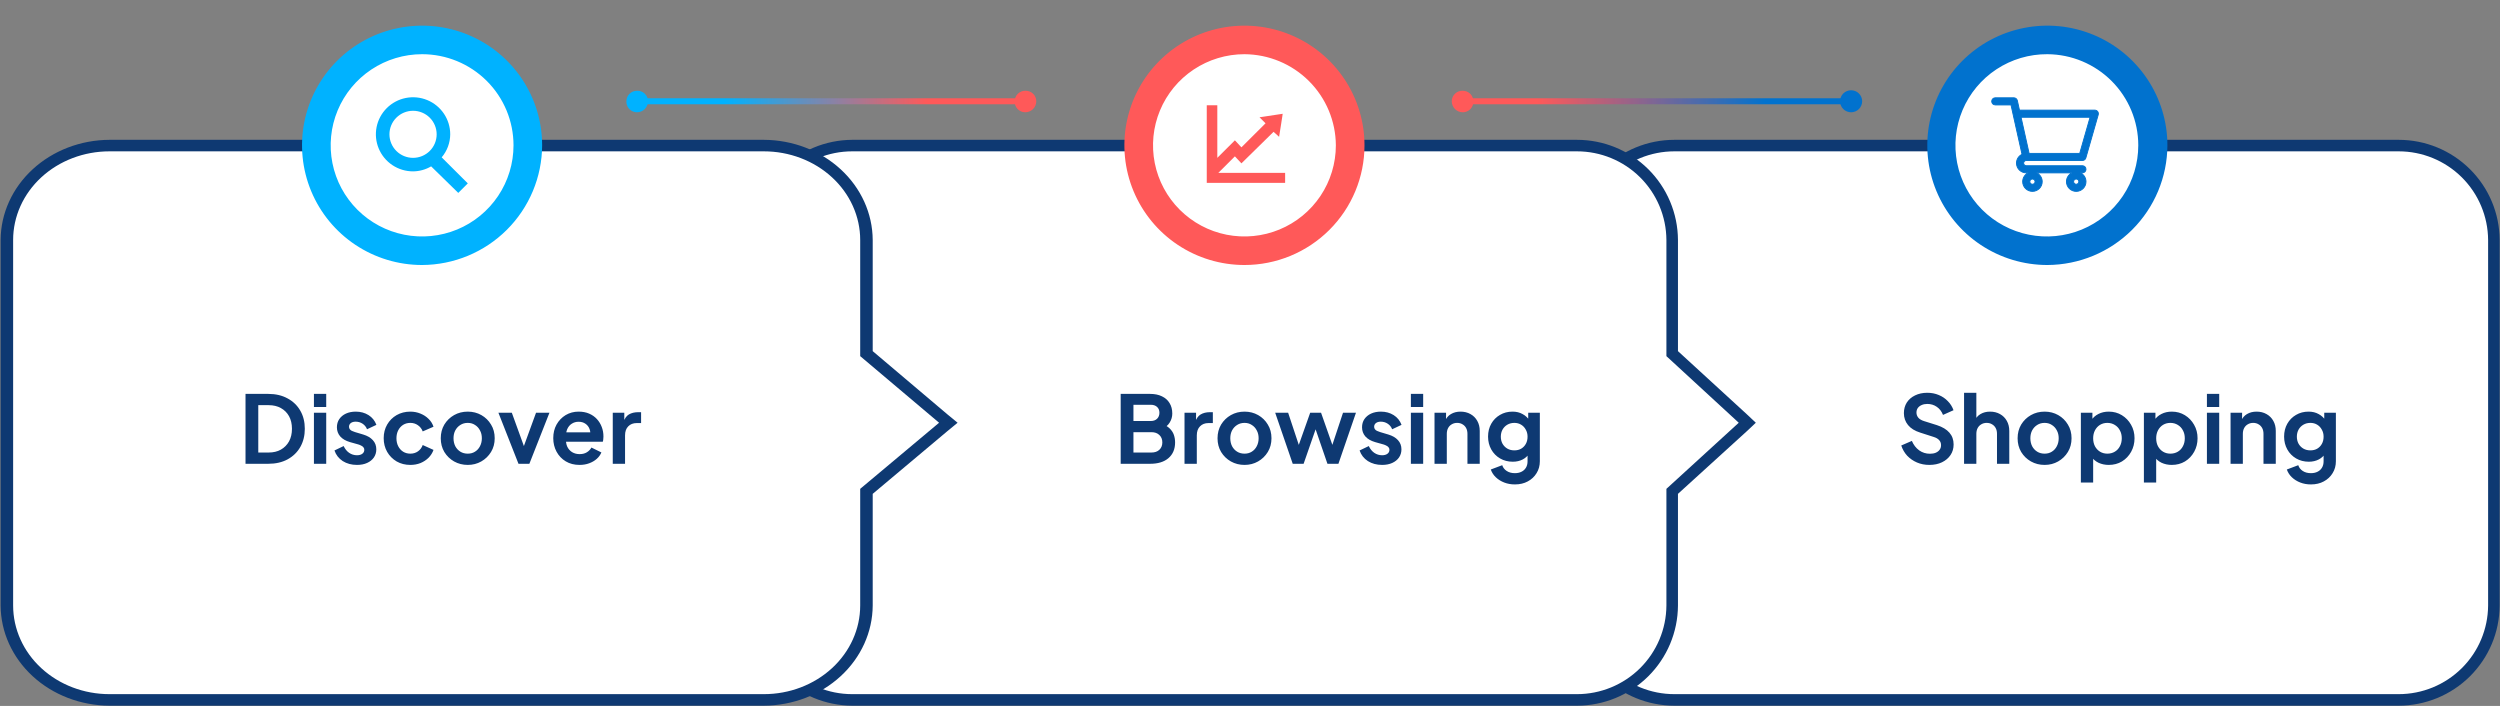
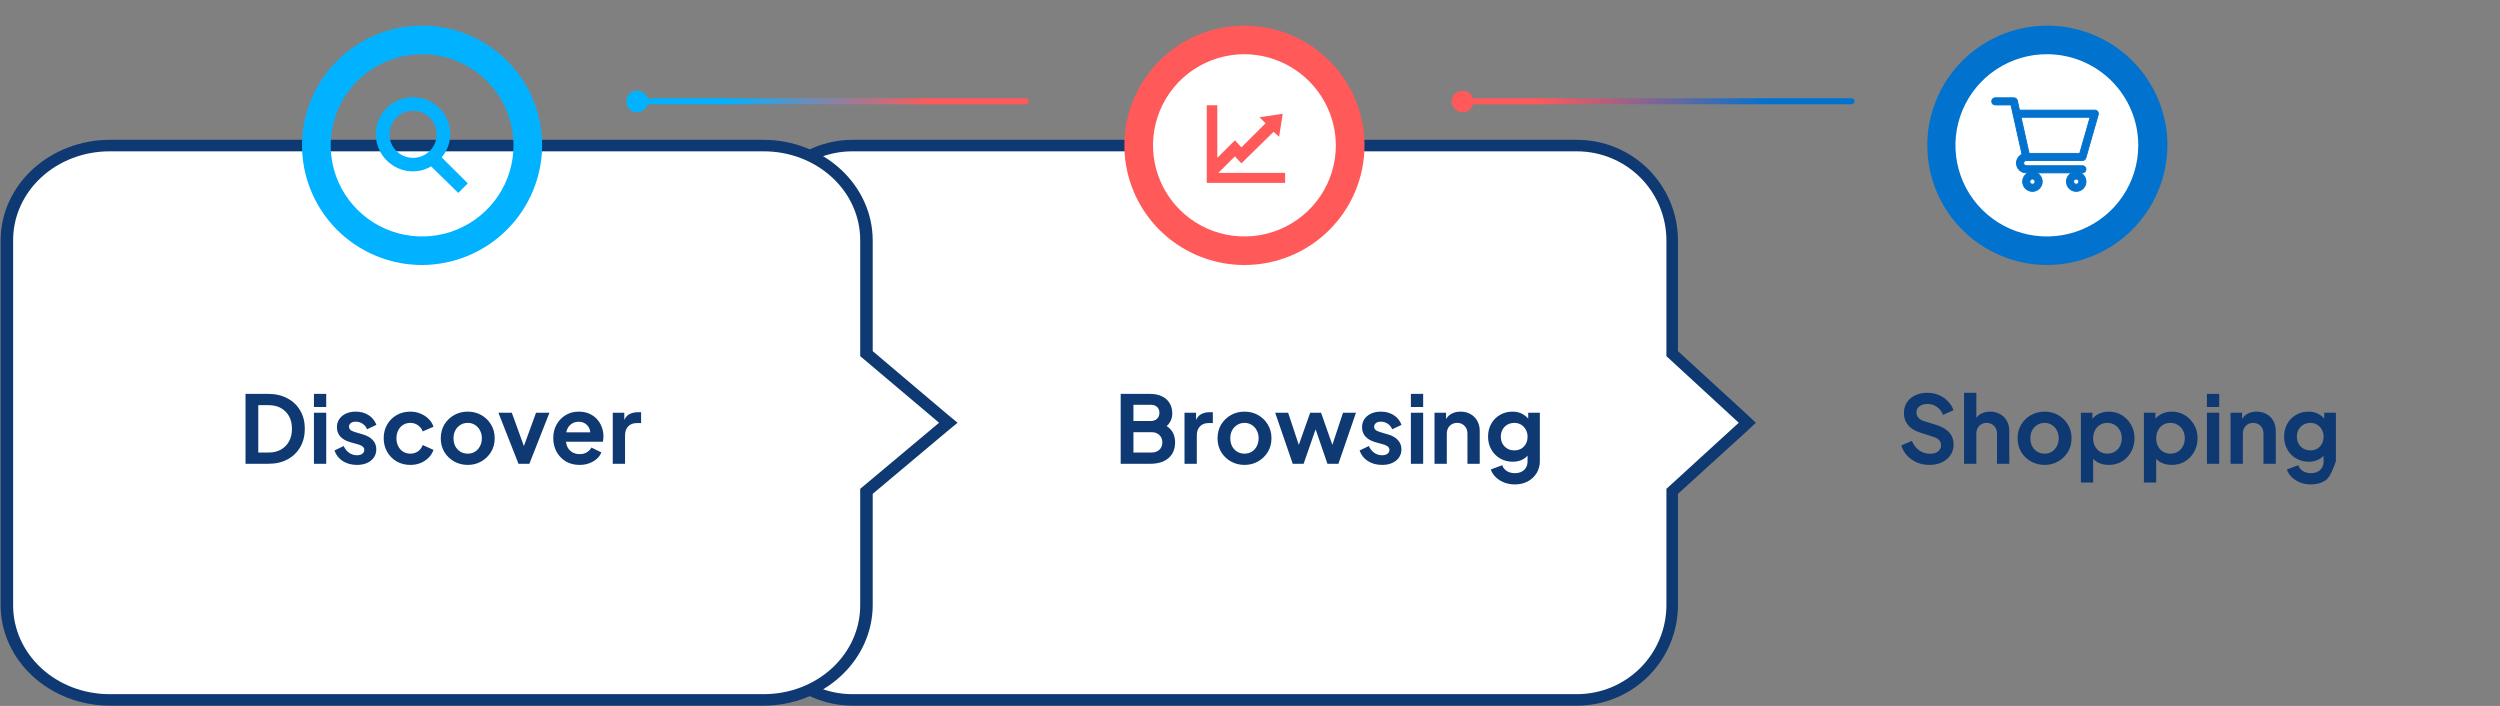
<svg xmlns="http://www.w3.org/2000/svg" width="1066" height="301" viewBox="0 0 1066 301" fill="none">
  <rect x="0" y="0" width="1066" height="301" fill="#808080" stroke="none" />
-   <path d="M1023.02 61.97H713.945C691.588 61.97 673.464 80.037 673.464 102.324V258.084C673.464 280.371 691.588 298.438 713.945 298.438H1023.02C1045.37 298.438 1063.5 280.371 1063.5 258.084V102.324C1063.5 80.037 1045.37 61.97 1023.02 61.97Z" fill="white" />
-   <path d="M1022.8 64.532C1032.88 64.532 1042.54 68.507 1049.69 75.588C1056.83 82.669 1060.87 92.282 1060.93 102.324V258.191C1060.87 268.233 1056.83 277.846 1049.69 284.927C1042.54 292.008 1032.88 295.983 1022.8 295.983H713.946C703.871 295.983 694.206 292.008 687.062 284.927C679.919 277.846 675.877 268.233 675.82 258.191V102.324C675.877 92.282 679.919 82.669 687.062 75.588C694.206 68.507 703.871 64.532 713.946 64.532H1022.8ZM1022.8 59.621H713.946C702.565 59.621 691.647 64.113 683.579 72.116C675.511 80.118 670.951 90.979 670.894 102.324V258.191C670.951 269.536 675.511 280.397 683.579 288.399C691.647 296.402 702.565 300.894 713.946 300.894H1022.8C1034.18 300.894 1045.1 296.402 1053.17 288.399C1061.24 280.397 1065.8 269.536 1065.85 258.191V102.324C1065.8 90.979 1061.24 80.118 1053.17 72.116C1045.1 64.113 1034.18 59.621 1022.8 59.621Z" fill="#0E3972" />
  <path d="M363.361 298.545C352.625 298.545 342.329 294.293 334.737 286.726C327.145 279.158 322.88 268.893 322.88 258.191V102.324C322.88 91.622 327.145 81.357 334.737 73.79C342.329 66.222 352.625 61.97 363.361 61.97H672.432C683.169 61.97 693.465 66.222 701.057 73.79C708.649 81.357 712.913 91.622 712.913 102.324V150.792L745.041 180.258L712.913 209.509V258.191C712.913 268.893 708.649 279.158 701.057 286.726C693.465 294.293 683.169 298.545 672.432 298.545H363.361Z" fill="white" />
  <path d="M672.432 64.532C682.507 64.532 692.172 68.507 699.315 75.588C706.459 82.669 710.501 92.282 710.557 102.324V151.86L741.4 180.258L710.557 208.442V258.191C710.501 268.233 706.459 277.846 699.315 284.927C692.172 292.008 682.507 295.983 672.432 295.983H363.361C353.307 295.983 343.664 292.001 336.554 284.914C329.445 277.826 325.45 268.214 325.45 258.191V102.324C325.45 92.301 329.445 82.689 336.554 75.601C343.664 68.514 353.307 64.532 363.361 64.532H672.432ZM672.432 59.621H363.361C352.018 59.677 341.154 64.195 333.133 72.191C325.112 80.187 320.58 91.016 320.524 102.324V258.191C320.58 269.499 325.112 280.328 333.133 288.324C341.154 296.321 352.018 300.838 363.361 300.894H672.432C683.813 300.894 694.731 296.402 702.799 288.399C710.866 280.397 715.427 269.536 715.484 258.191V210.577L744.827 183.887L748.683 180.258L744.827 176.628L715.484 149.725V102.324C715.427 90.979 710.866 80.118 702.799 72.116C694.731 64.113 683.813 59.621 672.432 59.621Z" fill="#0E3972" />
  <path d="M46.659 298.545C35.031 298.545 23.879 294.293 15.656 286.726C7.434 279.158 2.815 268.893 2.815 258.191V102.324C2.815 91.622 7.434 81.357 15.656 73.79C23.879 66.222 35.031 61.97 46.659 61.97H325.728C337.357 61.97 348.508 66.222 356.731 73.79C364.953 81.357 369.572 91.622 369.572 102.324V150.792L404.369 180.258L369.572 209.509V258.191C369.572 268.893 364.953 279.158 356.731 286.726C348.508 294.293 337.357 298.545 325.728 298.545H46.659Z" fill="white" />
  <path d="M325.728 64.532C331.121 64.532 336.46 65.51 341.442 67.409C346.423 69.308 350.95 72.092 354.762 75.601C358.575 79.111 361.6 83.277 363.663 87.862C365.727 92.447 366.789 97.361 366.789 102.324V151.86L400.425 180.258L366.789 208.442V258.191C366.789 268.214 362.463 277.826 354.762 284.914C347.062 292.001 336.618 295.983 325.728 295.983H46.659C35.769 295.983 25.325 292.001 17.625 284.914C9.925 277.826 5.599 268.214 5.599 258.191V102.324C5.599 97.361 6.661 92.447 8.724 87.862C10.788 83.277 13.812 79.111 17.625 75.601C21.438 72.092 25.964 69.308 30.946 67.409C35.927 65.51 41.267 64.532 46.659 64.532H325.728ZM325.728 59.621H46.659C34.373 59.677 22.607 64.195 13.919 72.191C5.232 80.187 0.324 91.016 0.263 102.324V258.191C0.324 269.499 5.232 280.328 13.919 288.324C22.607 296.321 34.373 300.838 46.659 300.894H325.728C338.015 300.838 349.78 296.321 358.468 288.324C367.155 280.328 372.063 269.499 372.124 258.191V210.577L403.905 183.887L408.313 180.258L403.905 176.628L372.124 149.725V102.324C372.063 91.016 367.155 80.187 358.468 72.191C349.78 64.195 338.015 59.677 325.728 59.621Z" fill="#0E3972" />
-   <path d="M197.498 103.521C220.507 93.879 231.319 67.468 221.647 44.531C211.975 21.594 185.481 10.816 162.472 20.457C139.462 30.099 128.65 56.51 138.323 79.447C147.995 102.385 174.489 113.163 197.498 103.521Z" fill="white" />
  <path d="M179.98 113C169.856 113 159.959 110.007 151.54 104.4C143.122 98.793 136.561 90.823 132.686 81.498C128.812 72.174 127.798 61.913 129.773 52.014C131.749 42.116 136.624 33.023 143.783 25.886C150.942 18.749 160.063 13.889 169.993 11.92C179.923 9.951 190.216 10.962 199.57 14.824C208.924 18.686 216.919 25.227 222.544 33.619C228.168 42.011 231.171 51.877 231.171 61.97C231.114 75.487 225.703 88.434 216.115 97.992C206.527 107.55 193.539 112.944 179.98 113ZM179.98 23.11C172.27 23.11 164.734 25.389 158.323 29.659C151.913 33.929 146.916 39.998 143.966 47.099C141.015 54.2 140.243 62.013 141.747 69.551C143.251 77.089 146.964 84.013 152.416 89.448C157.868 94.883 164.813 98.584 172.375 100.083C179.937 101.582 187.775 100.813 194.898 97.872C202.021 94.93 208.109 89.95 212.393 83.559C216.676 77.169 218.962 69.656 218.962 61.97C218.962 51.664 214.855 41.779 207.545 34.492C200.234 27.204 190.319 23.11 179.98 23.11Z" fill="#00B2FF" />
  <path d="M546.099 104.186C569.539 95.635 581.586 69.762 573.009 46.396C564.431 23.03 538.476 11.02 515.037 19.57C491.597 28.121 479.55 53.995 488.127 77.361C496.705 100.727 522.66 112.737 546.099 104.186Z" fill="white" />
  <path d="M530.628 113C520.504 113 510.607 110.007 502.188 104.4C493.77 98.793 487.209 90.823 483.334 81.498C479.46 72.174 478.446 61.913 480.421 52.014C482.397 42.116 487.272 33.023 494.431 25.886C501.59 18.749 510.712 13.889 520.642 11.92C530.572 9.951 540.864 10.962 550.218 14.824C559.572 18.686 567.567 25.227 573.192 33.619C578.817 42.011 581.819 51.877 581.819 61.97C581.819 75.504 576.426 88.484 566.826 98.054C557.225 107.624 544.205 113 530.628 113ZM530.628 23.11C522.918 23.11 515.382 25.389 508.971 29.659C502.561 33.929 497.564 39.998 494.614 47.099C491.663 54.2 490.891 62.013 492.395 69.551C493.9 77.089 497.612 84.013 503.064 89.448C508.516 94.883 515.462 98.584 523.023 100.083C530.585 101.582 538.423 100.813 545.546 97.872C552.669 94.93 558.757 89.95 563.041 83.559C567.324 77.169 569.61 69.656 569.61 61.97C569.554 51.681 565.429 41.829 558.131 34.554C550.832 27.278 540.95 23.166 530.628 23.11Z" fill="#FF5959" />
  <path d="M897.708 100.235C918.664 86.72 924.663 58.828 911.105 37.938C897.548 17.047 869.569 11.067 848.612 24.582C827.655 38.097 821.657 65.989 835.215 86.879C848.772 107.77 876.751 113.75 897.708 100.235Z" fill="white" />
  <path d="M872.994 113C862.87 113 852.972 110.007 844.554 104.4C836.136 98.793 829.575 90.823 825.7 81.498C821.826 72.174 820.812 61.913 822.787 52.014C824.762 42.116 829.638 33.023 836.797 25.886C843.956 18.749 853.077 13.889 863.007 11.92C872.937 9.951 883.23 10.962 892.584 14.824C901.938 18.686 909.933 25.227 915.558 33.619C921.182 42.011 924.185 51.877 924.185 61.97C924.128 75.487 918.717 88.434 909.129 97.992C899.541 107.55 886.553 112.944 872.994 113ZM872.994 23.11C865.275 23.068 857.718 25.311 851.279 29.555C844.84 33.799 839.811 39.853 836.827 46.95C833.844 54.047 833.041 61.867 834.521 69.419C836.001 76.972 839.697 83.916 845.14 89.372C850.583 94.828 857.528 98.55 865.096 100.067C872.663 101.584 880.512 100.827 887.648 97.892C894.783 94.957 900.884 89.976 905.177 83.581C909.47 77.186 911.762 69.665 911.762 61.97C911.762 51.701 907.684 41.849 900.42 34.567C893.156 27.286 883.296 23.167 872.994 23.11Z" fill="#0172CE" />
  <path d="M883.518 73.7C882.112 74.367 881.138 75.797 881.138 77.45C881.138 79.739 883.006 81.6 885.3 81.6C887.595 81.6 889.463 79.739 889.463 77.45C889.463 75.797 888.489 74.367 887.083 73.7H887.942C888.782 73.7 889.463 73.022 889.463 72.183C889.463 71.345 888.782 70.667 887.942 70.667H863.991C863.373 70.667 862.87 70.165 862.87 69.55C862.87 68.936 863.371 68.435 863.988 68.434H863.99C863.995 68.434 863.999 68.433 864.002 68.433H887.942C888.272 68.433 888.594 68.326 888.858 68.127C889.121 67.929 889.313 67.65 889.404 67.333L889.404 67.333L894.688 48.9L894.495 48.845L894.688 48.9C894.752 48.674 894.764 48.436 894.721 48.206C894.677 47.975 894.581 47.757 894.44 47.57L894.44 47.569C894.298 47.382 894.114 47.23 893.904 47.125C893.693 47.021 893.461 46.966 893.225 46.966H861.102L860.193 42.887L860.193 42.887C860.117 42.55 859.929 42.249 859.659 42.033C859.389 41.817 859.054 41.7 858.708 41.7H850.783C849.944 41.7 849.262 42.378 849.262 43.216C849.262 44.054 849.944 44.733 850.783 44.733H857.488C857.92 46.669 861.722 63.727 862.187 65.811C860.794 66.482 859.829 67.905 859.829 69.55C859.829 71.839 861.696 73.7 863.991 73.7H864.85C863.445 74.367 862.47 75.797 862.47 77.45C862.47 79.739 864.338 81.6 866.633 81.6C868.928 81.6 870.795 79.739 870.795 77.45C870.795 75.797 869.821 74.367 868.415 73.7H883.518ZM865.211 65.4L861.778 50H891.209L886.795 65.4H865.211ZM866.633 76.333C867.251 76.333 867.754 76.835 867.754 77.45C867.754 78.065 867.251 78.567 866.633 78.567C866.014 78.567 865.512 78.065 865.512 77.45C865.512 76.835 866.014 76.333 866.633 76.333ZM885.3 76.333C885.919 76.333 886.421 76.835 886.421 77.45C886.421 78.065 885.919 78.567 885.3 78.567C884.682 78.567 884.18 78.065 884.18 77.45C884.18 76.835 884.682 76.333 885.3 76.333Z" fill="#0172CE" stroke="#0172CE" stroke-width="0.4" />
  <path d="M199.471 78.197L188.334 67.094C190.663 64.346 191.951 60.87 191.975 57.273C191.975 54.148 191.045 51.093 189.304 48.495C187.562 45.896 185.087 43.871 182.19 42.675C179.294 41.479 176.107 41.166 173.033 41.776C169.958 42.386 167.134 43.891 164.917 46.1C162.701 48.31 161.191 51.125 160.58 54.19C159.968 57.255 160.282 60.432 161.482 63.319C162.681 66.206 164.713 68.674 167.319 70.41C169.926 72.146 172.99 73.073 176.125 73.073C178.839 73.05 181.499 72.313 183.836 70.938L195.402 82.254L199.471 78.197ZM166.058 57.273C166.058 54.611 167.119 52.059 169.007 50.177C170.894 48.295 173.455 47.237 176.125 47.237C178.795 47.237 181.355 48.295 183.243 50.177C185.131 52.059 186.192 54.611 186.192 57.273C186.192 59.934 185.131 62.487 183.243 64.369C181.355 66.251 178.795 67.308 176.125 67.308C173.455 67.308 170.894 66.251 169.007 64.369C167.119 62.487 166.058 59.934 166.058 57.273Z" fill="#00B2FF" />
  <path d="M519.491 73.713L526.559 66.667L529.343 69.656L543.051 56.205L545.407 58.34C545.407 58.127 547.121 47.878 546.907 48.519L537.054 50.013L539.624 52.575L529.343 62.824L526.559 59.835L519.062 67.308V44.889H514.564V77.984H547.977V73.713H519.491Z" fill="#FF5959" />
  <path d="M437.374 44.462H271.379C271.039 44.462 270.712 44.327 270.471 44.086C270.23 43.846 270.094 43.52 270.094 43.181C270.094 42.841 270.23 42.515 270.471 42.275C270.712 42.034 271.039 41.9 271.379 41.9H437.374C437.715 41.9 438.042 42.034 438.283 42.275C438.524 42.515 438.659 42.841 438.659 43.181C438.659 43.52 438.524 43.846 438.283 44.086C438.042 44.327 437.715 44.462 437.374 44.462Z" fill="url(#paint0_linear_364_3)" />
  <path d="M271.594 47.878C270.984 47.879 270.382 47.756 269.821 47.517C269.261 47.279 268.756 46.929 268.335 46.49C267.914 46.051 267.588 45.531 267.375 44.962C267.162 44.393 267.067 43.787 267.096 43.181C267.096 41.991 267.57 40.851 268.413 40.01C269.257 39.169 270.401 38.697 271.594 38.697C272.202 38.668 272.81 38.762 273.381 38.975C273.951 39.187 274.473 39.513 274.914 39.932C275.354 40.351 275.705 40.855 275.944 41.414C276.183 41.972 276.306 42.573 276.306 43.181C276.306 44.426 275.809 45.621 274.926 46.502C274.042 47.383 272.843 47.878 271.594 47.878Z" fill="#00B2FF" />
-   <path d="M437.16 47.878C438.409 47.878 439.608 47.383 440.492 46.502C441.375 45.621 441.872 44.426 441.872 43.181C441.872 42.573 441.749 41.972 441.51 41.414C441.271 40.855 440.92 40.351 440.48 39.932C440.039 39.513 439.518 39.187 438.947 38.975C438.376 38.762 437.768 38.668 437.16 38.697C435.967 38.697 434.823 39.169 433.979 40.01C433.136 40.851 432.662 41.991 432.662 43.181C432.633 43.787 432.728 44.393 432.941 44.962C433.154 45.531 433.48 46.051 433.901 46.49C434.322 46.929 434.827 47.279 435.387 47.517C435.948 47.756 436.551 47.879 437.16 47.878Z" fill="#FF5959" />
  <path d="M789.523 44.462H623.528C623.188 44.462 622.861 44.327 622.62 44.086C622.379 43.846 622.243 43.52 622.243 43.181C622.243 42.841 622.379 42.515 622.62 42.275C622.861 42.034 623.188 41.9 623.528 41.9H789.523C789.864 41.9 790.19 42.034 790.431 42.275C790.673 42.515 790.808 42.841 790.808 43.181C790.808 43.52 790.673 43.846 790.431 44.086C790.19 44.327 789.864 44.462 789.523 44.462Z" fill="url(#paint1_linear_364_3)" />
  <path d="M623.742 47.878C622.493 47.878 621.294 47.383 620.411 46.502C619.527 45.621 619.03 44.426 619.03 43.181C619.03 42.573 619.153 41.972 619.392 41.414C619.631 40.855 619.982 40.351 620.423 39.932C620.863 39.513 621.385 39.187 621.955 38.975C622.526 38.762 623.134 38.668 623.742 38.697C624.935 38.697 626.079 39.169 626.923 40.01C627.766 40.851 628.24 41.991 628.24 43.181C628.269 43.787 628.174 44.393 627.961 44.962C627.748 45.531 627.422 46.051 627.001 46.49C626.581 46.929 626.075 47.279 625.515 47.517C624.955 47.756 624.352 47.879 623.742 47.878Z" fill="#FF5959" />
-   <path d="M789.309 47.878C790.558 47.878 791.757 47.383 792.64 46.502C793.524 45.621 794.021 44.426 794.021 43.181C794.021 41.935 793.524 40.74 792.64 39.859C791.757 38.978 790.558 38.483 789.309 38.483C788.059 38.483 786.86 38.978 785.977 39.859C785.093 40.74 784.596 41.935 784.596 43.181C784.596 44.426 785.093 45.621 785.977 46.502C786.86 47.383 788.059 47.878 789.309 47.878Z" fill="#0172CE" />
  <path d="M104.69 197.758V167.958H114.41C117.556 167.958 120.29 168.598 122.61 169.878C124.956 171.131 126.77 172.878 128.05 175.118C129.33 177.331 129.97 179.904 129.97 182.838C129.97 185.744 129.33 188.331 128.05 190.598C126.77 192.838 124.956 194.598 122.61 195.878C120.29 197.131 117.556 197.758 114.41 197.758H104.69ZM110.13 192.958H114.53C116.556 192.958 118.303 192.544 119.77 191.718C121.263 190.864 122.423 189.691 123.25 188.198C124.076 186.678 124.49 184.891 124.49 182.838C124.49 180.758 124.076 178.971 123.25 177.478C122.423 175.984 121.263 174.824 119.77 173.998C118.303 173.171 116.556 172.758 114.53 172.758H110.13V192.958ZM133.859 197.758V175.998H139.099V197.758H133.859ZM133.859 173.558V167.958H139.099V173.558H133.859ZM152.217 198.238C149.897 198.238 147.871 197.691 146.137 196.598C144.431 195.478 143.257 193.971 142.617 192.078L146.537 190.198C147.097 191.424 147.871 192.384 148.857 193.078C149.871 193.771 150.991 194.118 152.217 194.118C153.177 194.118 153.937 193.904 154.497 193.478C155.057 193.051 155.337 192.491 155.337 191.798C155.337 191.371 155.217 191.024 154.977 190.758C154.764 190.464 154.457 190.224 154.057 190.038C153.684 189.824 153.271 189.651 152.817 189.518L149.257 188.518C147.417 187.984 146.017 187.171 145.057 186.078C144.124 184.984 143.657 183.691 143.657 182.198C143.657 180.864 143.991 179.704 144.657 178.718C145.351 177.704 146.297 176.918 147.497 176.358C148.724 175.798 150.124 175.518 151.697 175.518C153.751 175.518 155.564 176.011 157.137 176.998C158.711 177.984 159.831 179.371 160.497 181.158L156.497 183.038C156.124 182.051 155.497 181.264 154.617 180.678C153.737 180.091 152.751 179.798 151.657 179.798C150.777 179.798 150.084 179.998 149.577 180.398C149.071 180.798 148.817 181.318 148.817 181.958C148.817 182.358 148.924 182.704 149.137 182.998C149.351 183.291 149.644 183.531 150.017 183.718C150.417 183.904 150.871 184.078 151.377 184.238L154.857 185.278C156.644 185.811 158.017 186.611 158.977 187.678C159.964 188.744 160.457 190.051 160.457 191.598C160.457 192.904 160.111 194.064 159.417 195.078C158.724 196.064 157.764 196.838 156.537 197.398C155.311 197.958 153.871 198.238 152.217 198.238ZM174.964 198.238C172.804 198.238 170.857 197.744 169.124 196.758C167.417 195.744 166.071 194.384 165.084 192.678C164.097 190.944 163.604 188.998 163.604 186.838C163.604 184.678 164.097 182.744 165.084 181.038C166.071 179.331 167.417 177.984 169.124 176.998C170.857 176.011 172.804 175.518 174.964 175.518C176.511 175.518 177.951 175.798 179.284 176.358C180.617 176.891 181.764 177.638 182.724 178.598C183.711 179.531 184.417 180.651 184.844 181.958L180.244 183.958C179.844 182.864 179.164 181.984 178.204 181.318C177.271 180.651 176.191 180.318 174.964 180.318C173.817 180.318 172.791 180.598 171.884 181.158C171.004 181.718 170.311 182.491 169.804 183.478C169.297 184.464 169.044 185.598 169.044 186.878C169.044 188.158 169.297 189.291 169.804 190.278C170.311 191.264 171.004 192.038 171.884 192.598C172.791 193.158 173.817 193.438 174.964 193.438C176.217 193.438 177.311 193.104 178.244 192.438C179.177 191.771 179.844 190.878 180.244 189.758L184.844 191.838C184.417 193.064 183.724 194.171 182.764 195.158C181.804 196.118 180.657 196.878 179.324 197.438C177.991 197.971 176.537 198.238 174.964 198.238ZM199.46 198.238C197.327 198.238 195.38 197.744 193.62 196.758C191.887 195.771 190.5 194.424 189.46 192.718C188.447 191.011 187.94 189.064 187.94 186.878C187.94 184.691 188.447 182.744 189.46 181.038C190.5 179.331 191.887 177.984 193.62 176.998C195.353 176.011 197.3 175.518 199.46 175.518C201.593 175.518 203.527 176.011 205.26 176.998C206.993 177.984 208.367 179.331 209.38 181.038C210.42 182.718 210.94 184.664 210.94 186.878C210.94 189.064 210.42 191.011 209.38 192.718C208.34 194.424 206.953 195.771 205.22 196.758C203.487 197.744 201.567 198.238 199.46 198.238ZM199.46 193.438C200.633 193.438 201.66 193.158 202.54 192.598C203.447 192.038 204.153 191.264 204.66 190.278C205.193 189.264 205.46 188.131 205.46 186.878C205.46 185.598 205.193 184.478 204.66 183.518C204.153 182.531 203.447 181.758 202.54 181.198C201.66 180.611 200.633 180.318 199.46 180.318C198.26 180.318 197.207 180.611 196.3 181.198C195.393 181.758 194.673 182.531 194.14 183.518C193.633 184.478 193.38 185.598 193.38 186.878C193.38 188.131 193.633 189.264 194.14 190.278C194.673 191.264 195.393 192.038 196.3 192.598C197.207 193.158 198.26 193.438 199.46 193.438ZM221.083 197.758L212.523 175.998H218.243L224.443 193.118H222.323L228.563 175.998H234.283L225.723 197.758H221.083ZM247.109 198.238C244.869 198.238 242.909 197.731 241.229 196.718C239.549 195.704 238.242 194.331 237.309 192.598C236.375 190.864 235.909 188.944 235.909 186.838C235.909 184.651 236.375 182.718 237.309 181.038C238.269 179.331 239.562 177.984 241.189 176.998C242.842 176.011 244.682 175.518 246.709 175.518C248.415 175.518 249.909 175.798 251.189 176.358C252.495 176.918 253.602 177.691 254.509 178.678C255.415 179.664 256.109 180.798 256.589 182.078C257.069 183.331 257.309 184.691 257.309 186.158C257.309 186.531 257.282 186.918 257.229 187.318C257.202 187.718 257.135 188.064 257.029 188.358H240.229V184.358H254.069L251.589 186.238C251.829 185.011 251.762 183.918 251.389 182.958C251.042 181.998 250.455 181.238 249.629 180.678C248.829 180.118 247.855 179.838 246.709 179.838C245.615 179.838 244.642 180.118 243.789 180.678C242.935 181.211 242.282 182.011 241.829 183.078C241.402 184.118 241.242 185.384 241.349 186.878C241.242 188.211 241.415 189.398 241.869 190.438C242.349 191.451 243.042 192.238 243.949 192.798C244.882 193.358 245.949 193.638 247.149 193.638C248.349 193.638 249.362 193.384 250.189 192.878C251.042 192.371 251.709 191.691 252.189 190.838L256.429 192.918C256.002 193.958 255.335 194.878 254.429 195.678C253.522 196.478 252.442 197.104 251.189 197.558C249.962 198.011 248.602 198.238 247.109 198.238ZM261.281 197.758V175.998H266.201V180.838L265.801 180.118C266.308 178.491 267.094 177.358 268.161 176.718C269.254 176.078 270.561 175.758 272.081 175.758H273.361V180.398H271.481C269.988 180.398 268.788 180.864 267.881 181.798C266.974 182.704 266.521 183.984 266.521 185.638V197.758H261.281Z" fill="#0E3972" />
  <path d="M477.86 197.758V167.958H490.42C492.394 167.958 494.074 168.304 495.46 168.998C496.874 169.664 497.954 170.624 498.7 171.878C499.474 173.104 499.86 174.598 499.86 176.358C499.86 177.718 499.487 178.998 498.74 180.198C498.02 181.371 496.86 182.344 495.26 183.118V180.598C496.727 181.158 497.887 181.851 498.74 182.678C499.594 183.504 500.194 184.424 500.54 185.438C500.887 186.451 501.06 187.518 501.06 188.638C501.06 191.491 500.114 193.731 498.22 195.358C496.354 196.958 493.754 197.758 490.42 197.758H477.86ZM483.3 192.958H490.98C492.394 192.958 493.514 192.571 494.34 191.798C495.194 190.998 495.62 189.944 495.62 188.638C495.62 187.331 495.194 186.278 494.34 185.478C493.514 184.678 492.394 184.278 490.98 184.278H483.3V192.958ZM483.3 179.518H490.7C491.82 179.518 492.714 179.198 493.38 178.558C494.047 177.891 494.38 177.038 494.38 175.998C494.38 174.958 494.047 174.131 493.38 173.518C492.714 172.904 491.82 172.598 490.7 172.598H483.3V179.518ZM505.077 197.758V175.998H509.997V180.838L509.597 180.118C510.103 178.491 510.89 177.358 511.957 176.718C513.05 176.078 514.357 175.758 515.877 175.758H517.157V180.398H515.277C513.783 180.398 512.583 180.864 511.677 181.798C510.77 182.704 510.317 183.984 510.317 185.638V197.758H505.077ZM530.677 198.238C528.544 198.238 526.597 197.744 524.837 196.758C523.104 195.771 521.717 194.424 520.677 192.718C519.664 191.011 519.157 189.064 519.157 186.878C519.157 184.691 519.664 182.744 520.677 181.038C521.717 179.331 523.104 177.984 524.837 176.998C526.571 176.011 528.517 175.518 530.677 175.518C532.811 175.518 534.744 176.011 536.477 176.998C538.211 177.984 539.584 179.331 540.597 181.038C541.637 182.718 542.157 184.664 542.157 186.878C542.157 189.064 541.637 191.011 540.597 192.718C539.557 194.424 538.171 195.771 536.437 196.758C534.704 197.744 532.784 198.238 530.677 198.238ZM530.677 193.438C531.851 193.438 532.877 193.158 533.757 192.598C534.664 192.038 535.371 191.264 535.877 190.278C536.411 189.264 536.677 188.131 536.677 186.878C536.677 185.598 536.411 184.478 535.877 183.518C535.371 182.531 534.664 181.758 533.757 181.198C532.877 180.611 531.851 180.318 530.677 180.318C529.477 180.318 528.424 180.611 527.517 181.198C526.611 181.758 525.891 182.531 525.357 183.518C524.851 184.478 524.597 185.598 524.597 186.878C524.597 188.131 524.851 189.264 525.357 190.278C525.891 191.264 526.611 192.038 527.517 192.598C528.424 193.158 529.477 193.438 530.677 193.438ZM551.221 197.758L543.741 175.998H549.261L554.741 192.518L552.821 192.478L558.661 175.998H563.301L569.101 192.478L567.181 192.518L572.661 175.998H578.181L570.701 197.758H566.021L560.101 180.518H561.861L555.861 197.758H551.221ZM589.333 198.238C587.013 198.238 584.986 197.691 583.253 196.598C581.546 195.478 580.373 193.971 579.733 192.078L583.653 190.198C584.213 191.424 584.986 192.384 585.973 193.078C586.986 193.771 588.106 194.118 589.333 194.118C590.293 194.118 591.053 193.904 591.613 193.478C592.173 193.051 592.453 192.491 592.453 191.798C592.453 191.371 592.333 191.024 592.093 190.758C591.88 190.464 591.573 190.224 591.173 190.038C590.8 189.824 590.386 189.651 589.933 189.518L586.373 188.518C584.533 187.984 583.133 187.171 582.173 186.078C581.24 184.984 580.773 183.691 580.773 182.198C580.773 180.864 581.106 179.704 581.773 178.718C582.466 177.704 583.413 176.918 584.613 176.358C585.84 175.798 587.24 175.518 588.813 175.518C590.866 175.518 592.68 176.011 594.253 176.998C595.826 177.984 596.946 179.371 597.613 181.158L593.613 183.038C593.24 182.051 592.613 181.264 591.733 180.678C590.853 180.091 589.866 179.798 588.773 179.798C587.893 179.798 587.2 179.998 586.693 180.398C586.186 180.798 585.933 181.318 585.933 181.958C585.933 182.358 586.04 182.704 586.253 182.998C586.466 183.291 586.76 183.531 587.133 183.718C587.533 183.904 587.986 184.078 588.493 184.238L591.973 185.278C593.76 185.811 595.133 186.611 596.093 187.678C597.08 188.744 597.573 190.051 597.573 191.598C597.573 192.904 597.226 194.064 596.533 195.078C595.84 196.064 594.88 196.838 593.653 197.398C592.426 197.958 590.986 198.238 589.333 198.238ZM601.6 197.758V175.998H606.84V197.758H601.6ZM601.6 173.558V167.958H606.84V173.558H601.6ZM611.678 197.758V175.998H616.598V180.278L616.198 179.518C616.705 178.211 617.531 177.224 618.678 176.558C619.851 175.864 621.211 175.518 622.758 175.518C624.358 175.518 625.771 175.864 626.998 176.558C628.251 177.251 629.225 178.224 629.918 179.478C630.611 180.704 630.958 182.131 630.958 183.758V197.758H625.718V184.998C625.718 184.038 625.531 183.211 625.158 182.518C624.785 181.824 624.265 181.291 623.598 180.918C622.958 180.518 622.198 180.318 621.318 180.318C620.465 180.318 619.705 180.518 619.038 180.918C618.371 181.291 617.851 181.824 617.478 182.518C617.105 183.211 616.918 184.038 616.918 184.998V197.758H611.678ZM645.949 206.558C644.322 206.558 642.816 206.291 641.429 205.758C640.042 205.224 638.842 204.478 637.829 203.518C636.842 202.584 636.122 201.478 635.669 200.198L640.549 198.358C640.869 199.371 641.496 200.184 642.429 200.798C643.389 201.438 644.562 201.758 645.949 201.758C647.016 201.758 647.949 201.558 648.749 201.158C649.576 200.758 650.216 200.171 650.669 199.398C651.122 198.651 651.349 197.744 651.349 196.678V191.718L652.349 192.918C651.602 194.224 650.602 195.211 649.349 195.878C648.096 196.544 646.669 196.878 645.069 196.878C643.042 196.878 641.229 196.411 639.629 195.478C638.029 194.544 636.776 193.264 635.869 191.638C634.962 190.011 634.509 188.184 634.509 186.158C634.509 184.104 634.962 182.278 635.869 180.678C636.776 179.078 638.016 177.824 639.589 176.918C641.162 175.984 642.949 175.518 644.949 175.518C646.576 175.518 648.002 175.864 649.229 176.558C650.482 177.224 651.522 178.198 652.349 179.478L651.629 180.798V175.998H656.589V196.678C656.589 198.571 656.122 200.264 655.189 201.758C654.282 203.251 653.029 204.424 651.429 205.278C649.856 206.131 648.029 206.558 645.949 206.558ZM645.709 192.038C646.829 192.038 647.802 191.798 648.629 191.318C649.482 190.811 650.149 190.118 650.629 189.238C651.109 188.358 651.349 187.344 651.349 186.198C651.349 185.078 651.096 184.078 650.589 183.198C650.109 182.291 649.442 181.584 648.589 181.078C647.762 180.571 646.802 180.318 645.709 180.318C644.616 180.318 643.629 180.571 642.749 181.078C641.869 181.584 641.176 182.291 640.669 183.198C640.189 184.078 639.949 185.078 639.949 186.198C639.949 187.318 640.189 188.318 640.669 189.198C641.176 190.078 641.856 190.771 642.709 191.278C643.589 191.784 644.589 192.038 645.709 192.038Z" fill="#0E3972" />
-   <path d="M822.659 198.238C820.766 198.238 819.006 197.891 817.379 197.198C815.779 196.504 814.392 195.544 813.219 194.318C812.072 193.064 811.232 191.611 810.699 189.958L815.219 187.998C815.939 189.704 816.979 191.051 818.339 192.038C819.699 192.998 821.232 193.478 822.939 193.478C823.899 193.478 824.726 193.331 825.419 193.038C826.139 192.718 826.686 192.291 827.059 191.758C827.459 191.224 827.659 190.584 827.659 189.838C827.659 188.958 827.392 188.238 826.859 187.678C826.352 187.091 825.579 186.638 824.539 186.318L818.819 184.478C816.499 183.758 814.752 182.678 813.579 181.238C812.406 179.798 811.819 178.104 811.819 176.158C811.819 174.451 812.232 172.944 813.059 171.638C813.912 170.331 815.086 169.318 816.579 168.598C818.099 167.851 819.832 167.478 821.779 167.478C823.566 167.478 825.206 167.798 826.699 168.438C828.192 169.051 829.472 169.918 830.539 171.038C831.632 172.131 832.446 173.424 832.979 174.918L828.499 176.918C827.912 175.424 827.032 174.278 825.859 173.478C824.686 172.651 823.326 172.238 821.779 172.238C820.872 172.238 820.072 172.398 819.379 172.718C818.686 173.011 818.139 173.438 817.739 173.998C817.366 174.531 817.179 175.171 817.179 175.918C817.179 176.744 817.446 177.478 817.979 178.118C818.512 178.731 819.326 179.211 820.419 179.558L825.899 181.278C828.272 182.051 830.046 183.118 831.219 184.478C832.419 185.838 833.019 187.518 833.019 189.518C833.019 191.224 832.579 192.731 831.699 194.038C830.819 195.344 829.606 196.371 828.059 197.118C826.512 197.864 824.712 198.238 822.659 198.238ZM837.477 197.758V167.478H842.717V180.278L841.997 179.518C842.504 178.211 843.331 177.224 844.477 176.558C845.651 175.864 847.011 175.518 848.557 175.518C850.157 175.518 851.571 175.864 852.797 176.558C854.051 177.251 855.024 178.224 855.717 179.478C856.411 180.704 856.757 182.131 856.757 183.758V197.758H851.517V184.998C851.517 184.038 851.331 183.211 850.957 182.518C850.584 181.824 850.064 181.291 849.397 180.918C848.757 180.518 847.997 180.318 847.117 180.318C846.264 180.318 845.504 180.518 844.837 180.918C844.171 181.291 843.651 181.824 843.277 182.518C842.904 183.211 842.717 184.038 842.717 184.998V197.758H837.477ZM871.828 198.238C869.695 198.238 867.748 197.744 865.988 196.758C864.255 195.771 862.868 194.424 861.828 192.718C860.815 191.011 860.308 189.064 860.308 186.878C860.308 184.691 860.815 182.744 861.828 181.038C862.868 179.331 864.255 177.984 865.988 176.998C867.722 176.011 869.668 175.518 871.828 175.518C873.962 175.518 875.895 176.011 877.628 176.998C879.362 177.984 880.735 179.331 881.748 181.038C882.788 182.718 883.308 184.664 883.308 186.878C883.308 189.064 882.788 191.011 881.748 192.718C880.708 194.424 879.322 195.771 877.588 196.758C875.855 197.744 873.935 198.238 871.828 198.238ZM871.828 193.438C873.002 193.438 874.028 193.158 874.908 192.598C875.815 192.038 876.522 191.264 877.028 190.278C877.562 189.264 877.828 188.131 877.828 186.878C877.828 185.598 877.562 184.478 877.028 183.518C876.522 182.531 875.815 181.758 874.908 181.198C874.028 180.611 873.002 180.318 871.828 180.318C870.628 180.318 869.575 180.611 868.668 181.198C867.762 181.758 867.042 182.531 866.508 183.518C866.002 184.478 865.748 185.598 865.748 186.878C865.748 188.131 866.002 189.264 866.508 190.278C867.042 191.264 867.762 192.038 868.668 192.598C869.575 193.158 870.628 193.438 871.828 193.438ZM887.282 205.758V175.998H892.202V180.318L891.722 179.238C892.469 178.064 893.482 177.158 894.762 176.518C896.042 175.851 897.522 175.518 899.202 175.518C901.255 175.518 903.109 176.024 904.762 177.038C906.415 178.051 907.722 179.411 908.682 181.118C909.669 182.824 910.162 184.744 910.162 186.878C910.162 188.984 909.682 190.904 908.722 192.638C907.762 194.371 906.455 195.744 904.802 196.758C903.149 197.744 901.269 198.238 899.162 198.238C897.589 198.238 896.135 197.931 894.802 197.318C893.495 196.678 892.455 195.771 891.682 194.598L892.522 193.558V205.758H887.282ZM898.562 193.438C899.762 193.438 900.829 193.158 901.762 192.598C902.695 192.038 903.415 191.264 903.922 190.278C904.455 189.291 904.722 188.158 904.722 186.878C904.722 185.598 904.455 184.478 903.922 183.518C903.415 182.531 902.695 181.758 901.762 181.198C900.829 180.611 899.762 180.318 898.562 180.318C897.415 180.318 896.375 180.598 895.442 181.158C894.535 181.718 893.815 182.504 893.282 183.518C892.775 184.504 892.522 185.624 892.522 186.878C892.522 188.158 892.775 189.291 893.282 190.278C893.815 191.264 894.535 192.038 895.442 192.598C896.375 193.158 897.415 193.438 898.562 193.438ZM914.157 205.758V175.998H919.077V180.318L918.597 179.238C919.344 178.064 920.357 177.158 921.637 176.518C922.917 175.851 924.397 175.518 926.077 175.518C928.13 175.518 929.984 176.024 931.637 177.038C933.29 178.051 934.597 179.411 935.557 181.118C936.544 182.824 937.037 184.744 937.037 186.878C937.037 188.984 936.557 190.904 935.597 192.638C934.637 194.371 933.33 195.744 931.677 196.758C930.024 197.744 928.144 198.238 926.037 198.238C924.464 198.238 923.01 197.931 921.677 197.318C920.37 196.678 919.33 195.771 918.557 194.598L919.397 193.558V205.758H914.157ZM925.437 193.438C926.637 193.438 927.704 193.158 928.637 192.598C929.57 192.038 930.29 191.264 930.797 190.278C931.33 189.291 931.597 188.158 931.597 186.878C931.597 185.598 931.33 184.478 930.797 183.518C930.29 182.531 929.57 181.758 928.637 181.198C927.704 180.611 926.637 180.318 925.437 180.318C924.29 180.318 923.25 180.598 922.317 181.158C921.41 181.718 920.69 182.504 920.157 183.518C919.65 184.504 919.397 185.624 919.397 186.878C919.397 188.158 919.65 189.291 920.157 190.278C920.69 191.264 921.41 192.038 922.317 192.598C923.25 193.158 924.29 193.438 925.437 193.438ZM941.032 197.758V175.998H946.272V197.758H941.032ZM941.032 173.558V167.958H946.272V173.558H941.032ZM951.11 197.758V175.998H956.03V180.278L955.63 179.518C956.137 178.211 956.963 177.224 958.11 176.558C959.283 175.864 960.643 175.518 962.19 175.518C963.79 175.518 965.203 175.864 966.43 176.558C967.683 177.251 968.657 178.224 969.35 179.478C970.043 180.704 970.39 182.131 970.39 183.758V197.758H965.15V184.998C965.15 184.038 964.963 183.211 964.59 182.518C964.217 181.824 963.697 181.291 963.03 180.918C962.39 180.518 961.63 180.318 960.75 180.318C959.897 180.318 959.137 180.518 958.47 180.918C957.803 181.291 957.283 181.824 956.91 182.518C956.537 183.211 956.35 184.038 956.35 184.998V197.758H951.11ZM985.381 206.558C983.754 206.558 982.248 206.291 980.861 205.758C979.474 205.224 978.274 204.478 977.261 203.518C976.274 202.584 975.554 201.478 975.101 200.198L979.981 198.358C980.301 199.371 980.928 200.184 981.861 200.798C982.821 201.438 983.994 201.758 985.381 201.758C986.448 201.758 987.381 201.558 988.181 201.158C989.008 200.758 989.648 200.171 990.101 199.398C990.554 198.651 990.781 197.744 990.781 196.678V191.718L991.781 192.918C991.034 194.224 990.034 195.211 988.781 195.878C987.528 196.544 986.101 196.878 984.501 196.878C982.474 196.878 980.661 196.411 979.061 195.478C977.461 194.544 976.208 193.264 975.301 191.638C974.394 190.011 973.941 188.184 973.941 186.158C973.941 184.104 974.394 182.278 975.301 180.678C976.208 179.078 977.448 177.824 979.021 176.918C980.594 175.984 982.381 175.518 984.381 175.518C986.008 175.518 987.434 175.864 988.661 176.558C989.914 177.224 990.954 178.198 991.781 179.478L991.061 180.798V175.998H996.021V196.678C996.021 198.571 995.554 200.264 994.621 201.758C993.714 203.251 992.461 204.424 990.861 205.278C989.288 206.131 987.461 206.558 985.381 206.558ZM985.141 192.038C986.261 192.038 987.234 191.798 988.061 191.318C988.914 190.811 989.581 190.118 990.061 189.238C990.541 188.358 990.781 187.344 990.781 186.198C990.781 185.078 990.528 184.078 990.021 183.198C989.541 182.291 988.874 181.584 988.021 181.078C987.194 180.571 986.234 180.318 985.141 180.318C984.048 180.318 983.061 180.571 982.181 181.078C981.301 181.584 980.608 182.291 980.101 183.198C979.621 184.078 979.381 185.078 979.381 186.198C979.381 187.318 979.621 188.318 980.101 189.198C980.608 190.078 981.288 190.771 982.141 191.278C983.021 191.784 984.021 192.038 985.141 192.038Z" fill="#0E3972" />
+   <path d="M822.659 198.238C820.766 198.238 819.006 197.891 817.379 197.198C815.779 196.504 814.392 195.544 813.219 194.318C812.072 193.064 811.232 191.611 810.699 189.958L815.219 187.998C815.939 189.704 816.979 191.051 818.339 192.038C819.699 192.998 821.232 193.478 822.939 193.478C823.899 193.478 824.726 193.331 825.419 193.038C826.139 192.718 826.686 192.291 827.059 191.758C827.459 191.224 827.659 190.584 827.659 189.838C827.659 188.958 827.392 188.238 826.859 187.678C826.352 187.091 825.579 186.638 824.539 186.318L818.819 184.478C816.499 183.758 814.752 182.678 813.579 181.238C812.406 179.798 811.819 178.104 811.819 176.158C811.819 174.451 812.232 172.944 813.059 171.638C813.912 170.331 815.086 169.318 816.579 168.598C818.099 167.851 819.832 167.478 821.779 167.478C823.566 167.478 825.206 167.798 826.699 168.438C828.192 169.051 829.472 169.918 830.539 171.038C831.632 172.131 832.446 173.424 832.979 174.918L828.499 176.918C827.912 175.424 827.032 174.278 825.859 173.478C824.686 172.651 823.326 172.238 821.779 172.238C820.872 172.238 820.072 172.398 819.379 172.718C818.686 173.011 818.139 173.438 817.739 173.998C817.366 174.531 817.179 175.171 817.179 175.918C817.179 176.744 817.446 177.478 817.979 178.118C818.512 178.731 819.326 179.211 820.419 179.558L825.899 181.278C828.272 182.051 830.046 183.118 831.219 184.478C832.419 185.838 833.019 187.518 833.019 189.518C833.019 191.224 832.579 192.731 831.699 194.038C830.819 195.344 829.606 196.371 828.059 197.118C826.512 197.864 824.712 198.238 822.659 198.238ZM837.477 197.758V167.478H842.717V180.278L841.997 179.518C842.504 178.211 843.331 177.224 844.477 176.558C845.651 175.864 847.011 175.518 848.557 175.518C850.157 175.518 851.571 175.864 852.797 176.558C854.051 177.251 855.024 178.224 855.717 179.478C856.411 180.704 856.757 182.131 856.757 183.758V197.758H851.517V184.998C851.517 184.038 851.331 183.211 850.957 182.518C850.584 181.824 850.064 181.291 849.397 180.918C848.757 180.518 847.997 180.318 847.117 180.318C846.264 180.318 845.504 180.518 844.837 180.918C844.171 181.291 843.651 181.824 843.277 182.518C842.904 183.211 842.717 184.038 842.717 184.998V197.758H837.477ZM871.828 198.238C869.695 198.238 867.748 197.744 865.988 196.758C864.255 195.771 862.868 194.424 861.828 192.718C860.815 191.011 860.308 189.064 860.308 186.878C860.308 184.691 860.815 182.744 861.828 181.038C862.868 179.331 864.255 177.984 865.988 176.998C867.722 176.011 869.668 175.518 871.828 175.518C873.962 175.518 875.895 176.011 877.628 176.998C879.362 177.984 880.735 179.331 881.748 181.038C882.788 182.718 883.308 184.664 883.308 186.878C883.308 189.064 882.788 191.011 881.748 192.718C880.708 194.424 879.322 195.771 877.588 196.758C875.855 197.744 873.935 198.238 871.828 198.238ZM871.828 193.438C873.002 193.438 874.028 193.158 874.908 192.598C875.815 192.038 876.522 191.264 877.028 190.278C877.562 189.264 877.828 188.131 877.828 186.878C877.828 185.598 877.562 184.478 877.028 183.518C876.522 182.531 875.815 181.758 874.908 181.198C874.028 180.611 873.002 180.318 871.828 180.318C870.628 180.318 869.575 180.611 868.668 181.198C867.762 181.758 867.042 182.531 866.508 183.518C866.002 184.478 865.748 185.598 865.748 186.878C865.748 188.131 866.002 189.264 866.508 190.278C867.042 191.264 867.762 192.038 868.668 192.598C869.575 193.158 870.628 193.438 871.828 193.438ZM887.282 205.758V175.998H892.202V180.318L891.722 179.238C892.469 178.064 893.482 177.158 894.762 176.518C896.042 175.851 897.522 175.518 899.202 175.518C901.255 175.518 903.109 176.024 904.762 177.038C906.415 178.051 907.722 179.411 908.682 181.118C909.669 182.824 910.162 184.744 910.162 186.878C910.162 188.984 909.682 190.904 908.722 192.638C907.762 194.371 906.455 195.744 904.802 196.758C903.149 197.744 901.269 198.238 899.162 198.238C897.589 198.238 896.135 197.931 894.802 197.318C893.495 196.678 892.455 195.771 891.682 194.598L892.522 193.558V205.758H887.282ZM898.562 193.438C899.762 193.438 900.829 193.158 901.762 192.598C902.695 192.038 903.415 191.264 903.922 190.278C904.455 189.291 904.722 188.158 904.722 186.878C904.722 185.598 904.455 184.478 903.922 183.518C903.415 182.531 902.695 181.758 901.762 181.198C900.829 180.611 899.762 180.318 898.562 180.318C897.415 180.318 896.375 180.598 895.442 181.158C894.535 181.718 893.815 182.504 893.282 183.518C892.775 184.504 892.522 185.624 892.522 186.878C892.522 188.158 892.775 189.291 893.282 190.278C893.815 191.264 894.535 192.038 895.442 192.598C896.375 193.158 897.415 193.438 898.562 193.438ZM914.157 205.758V175.998H919.077V180.318L918.597 179.238C919.344 178.064 920.357 177.158 921.637 176.518C922.917 175.851 924.397 175.518 926.077 175.518C928.13 175.518 929.984 176.024 931.637 177.038C933.29 178.051 934.597 179.411 935.557 181.118C936.544 182.824 937.037 184.744 937.037 186.878C937.037 188.984 936.557 190.904 935.597 192.638C934.637 194.371 933.33 195.744 931.677 196.758C930.024 197.744 928.144 198.238 926.037 198.238C924.464 198.238 923.01 197.931 921.677 197.318C920.37 196.678 919.33 195.771 918.557 194.598L919.397 193.558V205.758H914.157ZM925.437 193.438C926.637 193.438 927.704 193.158 928.637 192.598C929.57 192.038 930.29 191.264 930.797 190.278C931.33 189.291 931.597 188.158 931.597 186.878C931.597 185.598 931.33 184.478 930.797 183.518C930.29 182.531 929.57 181.758 928.637 181.198C927.704 180.611 926.637 180.318 925.437 180.318C924.29 180.318 923.25 180.598 922.317 181.158C921.41 181.718 920.69 182.504 920.157 183.518C919.65 184.504 919.397 185.624 919.397 186.878C919.397 188.158 919.65 189.291 920.157 190.278C920.69 191.264 921.41 192.038 922.317 192.598C923.25 193.158 924.29 193.438 925.437 193.438ZM941.032 197.758V175.998H946.272V197.758H941.032ZM941.032 173.558V167.958H946.272V173.558H941.032ZM951.11 197.758V175.998H956.03V180.278L955.63 179.518C956.137 178.211 956.963 177.224 958.11 176.558C959.283 175.864 960.643 175.518 962.19 175.518C963.79 175.518 965.203 175.864 966.43 176.558C967.683 177.251 968.657 178.224 969.35 179.478C970.043 180.704 970.39 182.131 970.39 183.758V197.758H965.15V184.998C965.15 184.038 964.963 183.211 964.59 182.518C964.217 181.824 963.697 181.291 963.03 180.918C962.39 180.518 961.63 180.318 960.75 180.318C959.897 180.318 959.137 180.518 958.47 180.918C957.803 181.291 957.283 181.824 956.91 182.518C956.537 183.211 956.35 184.038 956.35 184.998V197.758H951.11ZM985.381 206.558C983.754 206.558 982.248 206.291 980.861 205.758C979.474 205.224 978.274 204.478 977.261 203.518C976.274 202.584 975.554 201.478 975.101 200.198L979.981 198.358C980.301 199.371 980.928 200.184 981.861 200.798C982.821 201.438 983.994 201.758 985.381 201.758C986.448 201.758 987.381 201.558 988.181 201.158C989.008 200.758 989.648 200.171 990.101 199.398C990.554 198.651 990.781 197.744 990.781 196.678V191.718L991.781 192.918C991.034 194.224 990.034 195.211 988.781 195.878C987.528 196.544 986.101 196.878 984.501 196.878C982.474 196.878 980.661 196.411 979.061 195.478C977.461 194.544 976.208 193.264 975.301 191.638C974.394 190.011 973.941 188.184 973.941 186.158C973.941 184.104 974.394 182.278 975.301 180.678C976.208 179.078 977.448 177.824 979.021 176.918C980.594 175.984 982.381 175.518 984.381 175.518C986.008 175.518 987.434 175.864 988.661 176.558C989.914 177.224 990.954 178.198 991.781 179.478L991.061 180.798V175.998H996.021V196.678C993.714 203.251 992.461 204.424 990.861 205.278C989.288 206.131 987.461 206.558 985.381 206.558ZM985.141 192.038C986.261 192.038 987.234 191.798 988.061 191.318C988.914 190.811 989.581 190.118 990.061 189.238C990.541 188.358 990.781 187.344 990.781 186.198C990.781 185.078 990.528 184.078 990.021 183.198C989.541 182.291 988.874 181.584 988.021 181.078C987.194 180.571 986.234 180.318 985.141 180.318C984.048 180.318 983.061 180.571 982.181 181.078C981.301 181.584 980.608 182.291 980.101 183.198C979.621 184.078 979.381 185.078 979.381 186.198C979.381 187.318 979.621 188.318 980.101 189.198C980.608 190.078 981.288 190.771 982.141 191.278C983.021 191.784 984.021 192.038 985.141 192.038Z" fill="#0E3972" />
  <defs>
    <linearGradient id="paint0_linear_364_3" x1="308.841" y1="43.202" x2="395.372" y2="43.202" gradientUnits="userSpaceOnUse">
      <stop stop-color="#00B2FF" />
      <stop offset="1" stop-color="#FF5959" />
    </linearGradient>
    <linearGradient id="paint1_linear_364_3" x1="654.65" y1="43.202" x2="752.79" y2="43.202" gradientUnits="userSpaceOnUse">
      <stop offset="0.01" stop-color="#FF5959" />
      <stop offset="1" stop-color="#0172CE" />
    </linearGradient>
  </defs>
</svg>